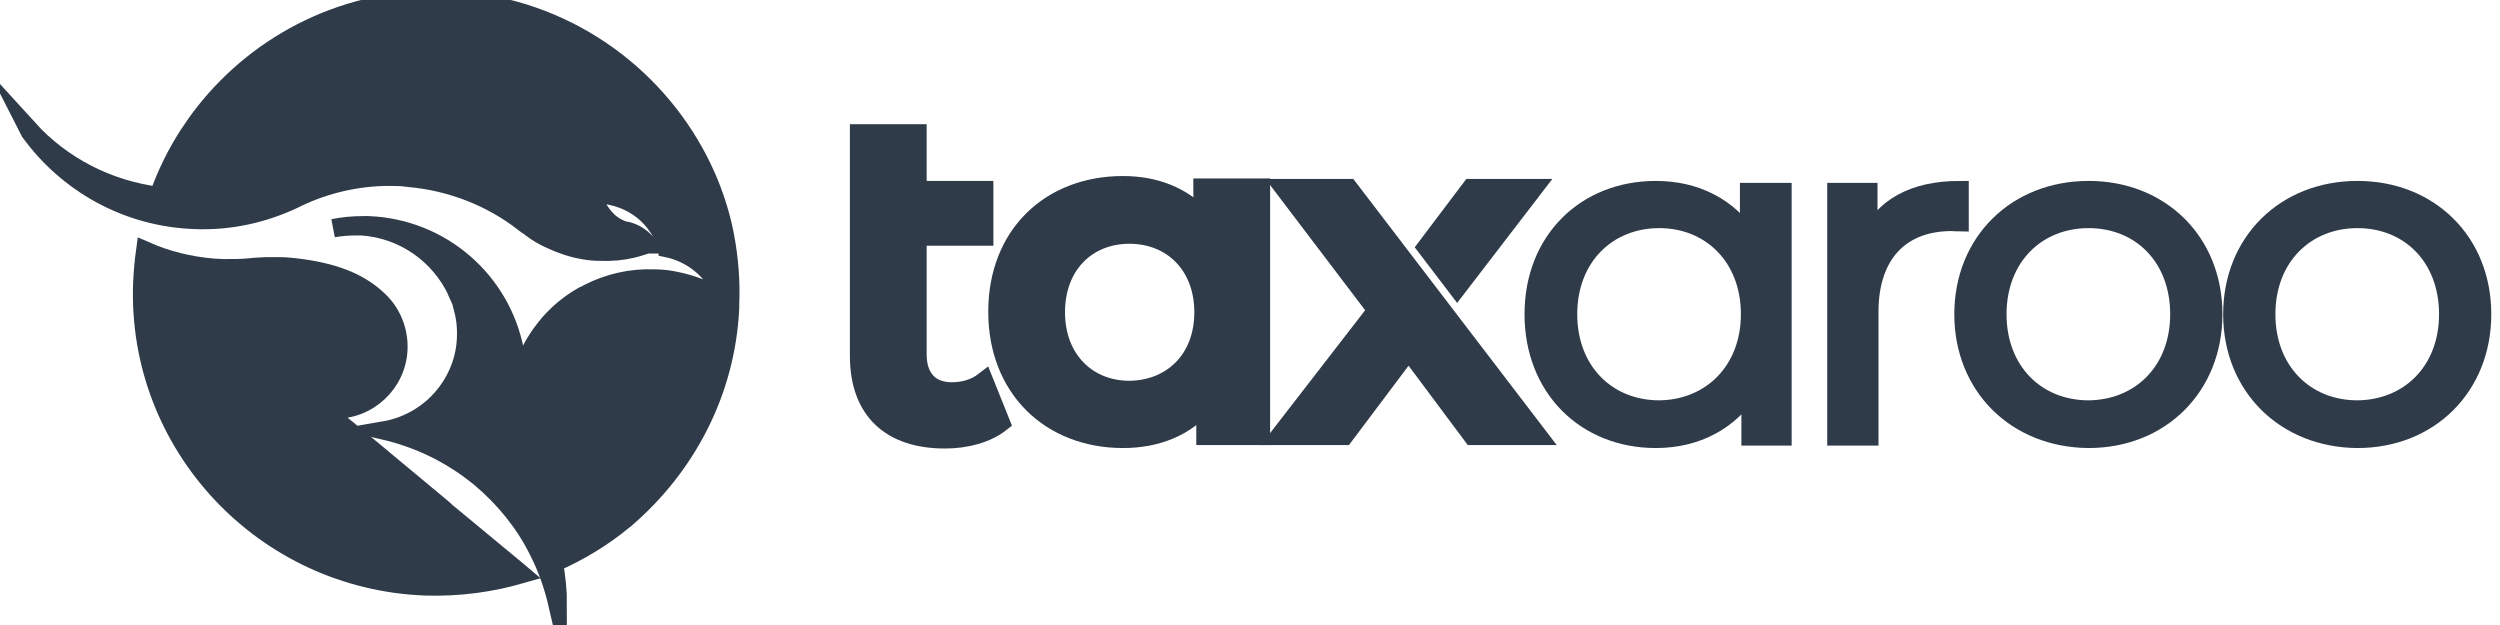
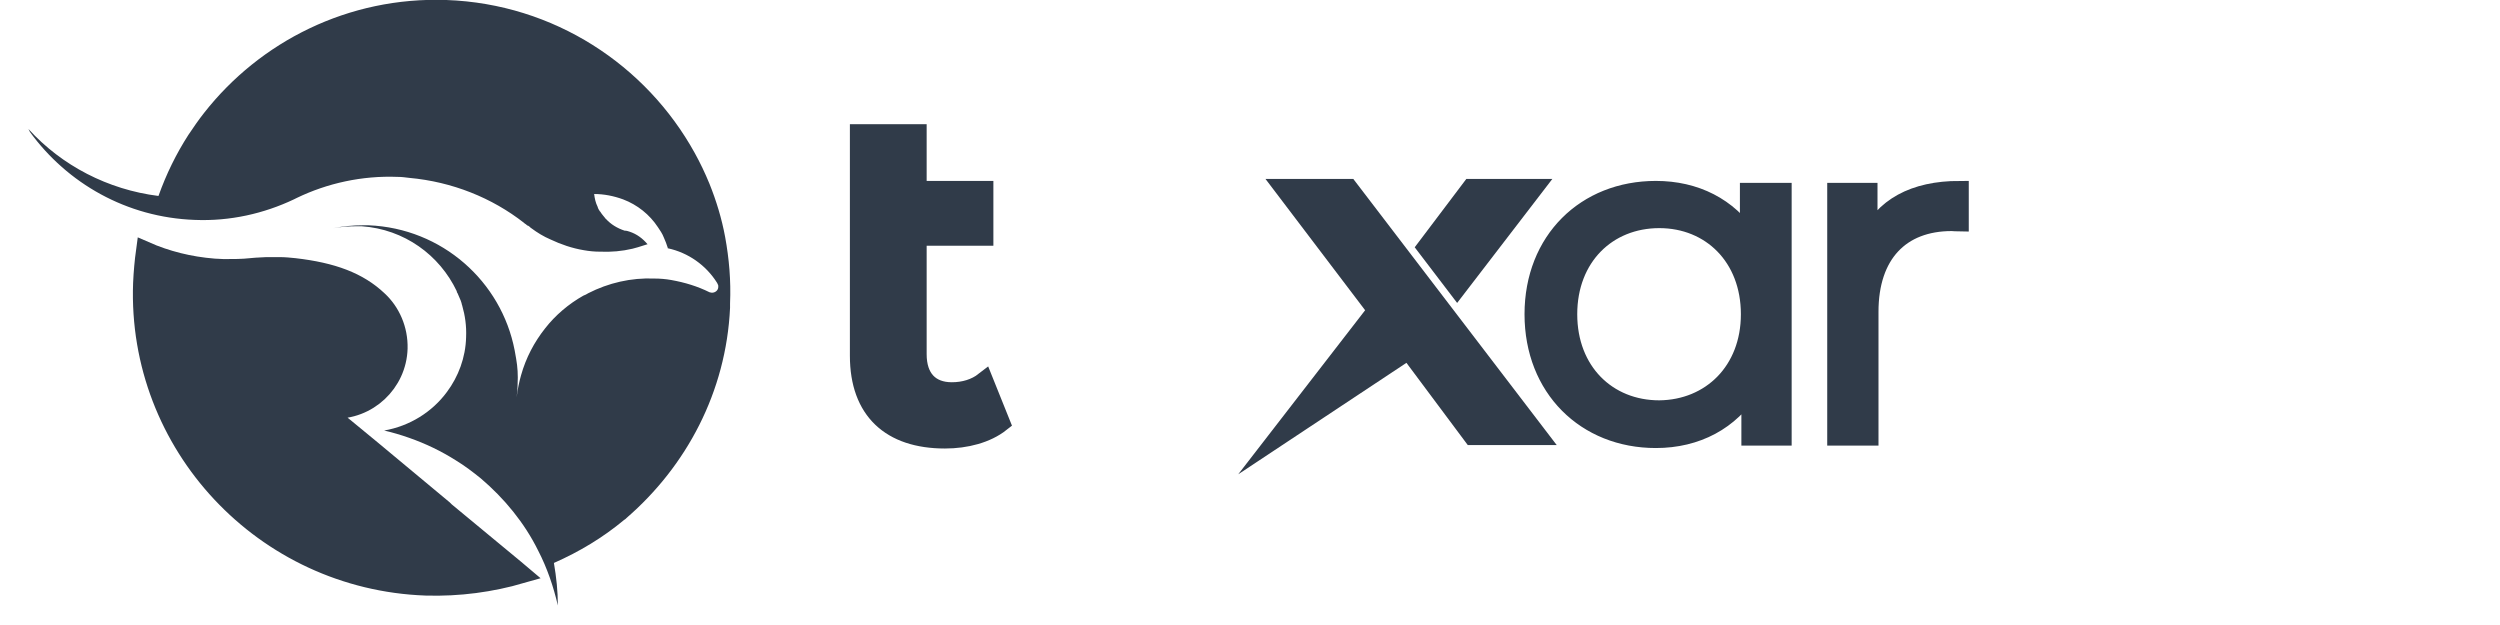
<svg xmlns="http://www.w3.org/2000/svg" width="136" height="34" viewBox="0 0 136 34" fill="none">
  <path d="M54.448 22.995C53.674 23.607 52.553 23.899 51.405 23.899C48.443 23.899 46.734 22.331 46.734 19.353V7.258H49.91V10.341H53.54V12.867H49.91V19.273C49.91 20.576 50.605 21.294 51.779 21.294C52.446 21.294 53.06 21.108 53.54 20.735L54.448 22.995Z" fill="#303B49" stroke="#303B49" stroke-miterlimit="10" />
-   <path d="M68.594 10.236V23.713H65.578V21.959C64.51 23.235 62.935 23.873 61.093 23.873C57.143 23.873 54.261 21.135 54.261 16.961C54.261 12.761 57.143 10.076 61.093 10.076C62.828 10.076 64.35 10.661 65.417 11.857V10.209H68.594V10.236ZM65.471 16.988C65.471 14.409 63.736 12.761 61.441 12.761C59.145 12.761 57.437 14.409 57.437 16.988C57.437 19.566 59.172 21.215 61.441 21.215C63.736 21.188 65.471 19.566 65.471 16.988Z" fill="#303B49" stroke="#303B49" stroke-miterlimit="10" />
-   <path d="M73.372 10.234H69.849L74.893 16.88L69.608 23.712H73.132L76.628 19.06L80.098 23.712H83.674L73.372 10.234Z" fill="#303B49" stroke="#303B49" stroke-miterlimit="10" />
+   <path d="M73.372 10.234H69.849L74.893 16.88L69.608 23.712L76.628 19.06L80.098 23.712H83.674L73.372 10.234Z" fill="#303B49" stroke="#303B49" stroke-miterlimit="10" />
  <path d="M83.434 10.234H80.017L77.588 13.451L79.27 15.657L83.434 10.234Z" fill="#303B49" stroke="#303B49" stroke-miterlimit="10" />
  <path d="M96.966 10.448V23.74H95.231V21.108C94.136 22.889 92.295 23.873 90.079 23.873C86.263 23.873 83.434 21.108 83.434 17.094C83.434 13.08 86.263 10.342 90.079 10.342C92.215 10.342 94.03 11.246 95.151 12.973V10.448H96.966ZM95.204 17.094C95.204 13.984 93.069 11.91 90.266 11.91C87.437 11.91 85.302 13.984 85.302 17.094C85.302 20.204 87.437 22.278 90.266 22.278C93.069 22.251 95.204 20.178 95.204 17.094Z" fill="#303B49" stroke="#303B49" stroke-miterlimit="10" />
  <path d="M106.601 10.342V12.096C106.441 12.096 106.307 12.07 106.174 12.07C103.398 12.07 101.69 13.824 101.69 16.961V23.74H99.901V10.448H101.636V13.053C102.437 11.272 104.118 10.342 106.601 10.342Z" fill="#303B49" stroke="#303B49" stroke-miterlimit="10" />
-   <path d="M106.814 17.094C106.814 13.16 109.697 10.342 113.621 10.342C117.517 10.342 120.4 13.133 120.4 17.094C120.4 21.028 117.544 23.873 113.621 23.873C109.697 23.846 106.814 21.028 106.814 17.094ZM118.558 17.094C118.558 13.984 116.45 11.91 113.621 11.91C110.791 11.91 108.656 13.984 108.656 17.094C108.656 20.204 110.791 22.278 113.621 22.278C116.45 22.251 118.558 20.178 118.558 17.094Z" fill="#303B49" stroke="#303B49" stroke-miterlimit="10" />
-   <path d="M121.44 17.094C121.44 13.16 124.323 10.342 128.246 10.342C132.143 10.342 135.026 13.133 135.026 17.094C135.026 21.028 132.17 23.873 128.246 23.873C124.323 23.846 121.44 21.028 121.44 17.094ZM133.184 17.094C133.184 13.984 131.076 11.91 128.246 11.91C125.417 11.91 123.282 13.984 123.282 17.094C123.282 20.204 125.417 22.278 128.246 22.278C131.076 22.251 133.184 20.178 133.184 17.094Z" fill="#303B49" stroke="#303B49" stroke-miterlimit="10" />
  <path d="M28.025 30.942L24.235 27.806L24.128 27.699L20.231 24.456L18.843 23.313L18.55 23.074L17.509 22.197C17.696 22.223 17.883 22.25 18.096 22.276C20.018 22.356 21.619 20.841 21.673 18.953C21.699 17.917 21.272 16.96 20.578 16.322C19.511 15.312 18.096 14.78 16.014 14.541C15.747 14.514 15.48 14.487 15.213 14.487C15.107 14.487 15.027 14.487 14.92 14.487H14.893C14.76 14.487 14.626 14.487 14.493 14.487C14.333 14.487 14.146 14.514 13.986 14.514H13.959C13.852 14.514 13.745 14.541 13.665 14.541C13.185 14.594 12.678 14.594 12.171 14.594C11.984 14.594 11.824 14.567 11.637 14.567C10.303 14.461 9.048 14.142 7.9 13.637C7.82 14.222 7.767 14.806 7.74 15.418C7.42 24.19 14.333 31.58 23.167 31.899C24.982 31.953 26.717 31.713 28.372 31.235L28.025 30.942Z" fill="#303B49" stroke="#303B49" stroke-miterlimit="10" />
  <path d="M39.448 12.893C39.261 11.883 38.968 10.926 38.594 9.995C38.354 9.411 38.087 8.852 37.793 8.321C35.151 3.536 30.133 0.213 24.288 0C18.95 -0.186 14.146 2.26 11.103 6.141C10.809 6.513 10.516 6.938 10.249 7.337C9.582 8.374 9.048 9.464 8.621 10.66C5.872 10.315 3.363 9.012 1.548 7.018C1.575 7.071 1.601 7.124 1.628 7.178C3.656 9.969 6.886 11.83 10.596 11.963C12.518 12.042 14.359 11.617 15.987 10.846C16.041 10.819 16.094 10.793 16.148 10.766C17.802 9.969 19.697 9.544 21.646 9.623C21.859 9.623 22.046 9.65 22.26 9.676C24.608 9.889 26.77 10.766 28.505 12.122C28.532 12.149 28.558 12.175 28.612 12.202C28.639 12.229 28.665 12.255 28.719 12.282C28.719 12.282 28.719 12.282 28.745 12.282L28.772 12.308C28.825 12.335 28.852 12.388 28.905 12.415C29.226 12.654 29.573 12.867 29.946 13.026C30.507 13.292 31.121 13.505 31.761 13.611C32.055 13.664 32.349 13.691 32.642 13.691C33.256 13.717 33.843 13.664 34.404 13.531C34.511 13.505 34.591 13.478 34.697 13.451C34.884 13.398 35.044 13.345 35.204 13.292H35.231C34.964 12.973 34.644 12.733 34.244 12.601C34.163 12.574 34.083 12.547 33.977 12.547C33.576 12.415 33.229 12.202 32.962 11.909C32.962 11.909 32.936 11.909 32.936 11.883C32.856 11.777 32.749 11.67 32.669 11.537C32.669 11.537 32.669 11.511 32.642 11.511C32.589 11.431 32.535 11.351 32.509 11.245C32.402 11.032 32.349 10.793 32.322 10.554C32.856 10.554 33.389 10.66 33.897 10.846C34.671 11.139 35.338 11.67 35.792 12.361C35.898 12.521 36.032 12.707 36.112 12.92C36.192 13.106 36.272 13.292 36.325 13.478V13.505C37.446 13.744 38.407 14.435 38.995 15.365C39.021 15.392 39.021 15.418 39.048 15.472C39.075 15.498 39.075 15.551 39.075 15.604C39.075 15.791 38.914 15.924 38.728 15.924C38.674 15.924 38.621 15.897 38.594 15.897C37.953 15.578 37.26 15.365 36.512 15.232C36.219 15.179 35.898 15.153 35.605 15.153C34.324 15.1 33.096 15.392 32.002 15.95C31.922 16.003 31.815 16.056 31.735 16.083C31.735 16.083 31.735 16.083 31.735 16.056V16.083C30.934 16.535 30.213 17.146 29.653 17.864C29.066 18.608 28.612 19.459 28.345 20.416C28.238 20.788 28.158 21.187 28.105 21.612C28.131 21.373 28.158 21.134 28.158 20.895C28.185 20.416 28.158 19.964 28.078 19.512C28.051 19.353 28.025 19.22 27.998 19.06C27.277 15.312 24.048 12.415 20.044 12.255C19.938 12.255 19.831 12.255 19.751 12.255C19.19 12.255 18.656 12.308 18.123 12.415C18.55 12.335 19.003 12.308 19.457 12.308C19.537 12.308 19.591 12.308 19.671 12.308C21.993 12.468 23.914 13.877 24.849 15.844C24.849 15.844 24.849 15.844 24.849 15.87C24.849 15.897 24.875 15.924 24.875 15.924C24.875 15.95 24.902 15.95 24.902 15.977C24.929 16.03 24.955 16.11 24.982 16.163C25.009 16.216 25.035 16.296 25.062 16.349C25.062 16.375 25.089 16.402 25.089 16.429C25.089 16.455 25.116 16.482 25.116 16.535C25.116 16.561 25.142 16.588 25.142 16.615C25.302 17.173 25.382 17.731 25.356 18.343C25.329 19.459 24.929 20.496 24.315 21.32C23.514 22.41 22.286 23.181 20.898 23.42C21.352 23.526 21.806 23.659 22.26 23.819C23.167 24.138 23.994 24.537 24.795 25.042C25.276 25.334 25.729 25.68 26.156 26.025C27.438 27.115 28.532 28.444 29.279 29.959C29.76 30.89 30.107 31.9 30.347 32.937C30.347 32.139 30.267 31.422 30.133 30.624C31.521 30.013 32.802 29.242 33.95 28.285C34.003 28.258 34.03 28.232 34.083 28.178C37.34 25.361 39.502 21.32 39.715 16.748C39.715 16.668 39.715 16.588 39.715 16.508C39.769 15.259 39.662 14.063 39.448 12.893Z" fill="#303B49" />
-   <path d="M31.735 16.083C31.815 16.056 31.922 16.003 32.002 15.95C33.096 15.392 34.324 15.1 35.605 15.153C35.898 15.153 36.219 15.179 36.512 15.232C37.26 15.365 37.953 15.578 38.594 15.897C38.621 15.897 38.674 15.924 38.728 15.924C38.914 15.924 39.075 15.791 39.075 15.604C39.075 15.551 39.075 15.498 39.048 15.472C39.021 15.418 39.021 15.392 38.995 15.365C38.407 14.435 37.446 13.744 36.325 13.505V13.478C36.272 13.292 36.192 13.106 36.112 12.92C36.032 12.707 35.898 12.521 35.792 12.361C35.338 11.67 34.671 11.139 33.897 10.846C33.389 10.66 32.856 10.554 32.322 10.554C32.349 10.793 32.402 11.032 32.509 11.245C32.535 11.351 32.589 11.431 32.642 11.511C32.669 11.511 32.669 11.537 32.669 11.537C32.749 11.67 32.856 11.777 32.936 11.883C32.936 11.909 32.962 11.909 32.962 11.909C33.229 12.202 33.576 12.415 33.977 12.547C34.083 12.547 34.163 12.574 34.244 12.601C34.644 12.733 34.964 12.973 35.231 13.292H35.204C35.044 13.345 34.884 13.398 34.697 13.451C34.591 13.478 34.511 13.505 34.404 13.531C33.843 13.664 33.256 13.717 32.642 13.691C32.349 13.691 32.055 13.664 31.761 13.611C31.121 13.505 30.507 13.292 29.946 13.026C29.573 12.867 29.226 12.654 28.905 12.415C28.852 12.388 28.825 12.335 28.772 12.308L28.745 12.282C28.719 12.282 28.719 12.282 28.719 12.282C28.665 12.255 28.639 12.229 28.612 12.202C28.558 12.175 28.532 12.149 28.505 12.122C26.77 10.766 24.608 9.889 22.26 9.676C22.046 9.65 21.859 9.623 21.646 9.623C19.697 9.544 17.802 9.969 16.148 10.766C16.094 10.793 16.041 10.819 15.987 10.846C14.359 11.617 12.518 12.042 10.596 11.963C6.886 11.83 3.656 9.969 1.628 7.178C1.601 7.124 1.575 7.071 1.548 7.018C3.363 9.012 5.872 10.315 8.621 10.66C9.048 9.464 9.582 8.374 10.249 7.337C10.516 6.938 10.809 6.513 11.103 6.141C14.146 2.26 18.95 -0.186 24.288 0C30.133 0.213 35.151 3.536 37.793 8.321C38.087 8.852 38.354 9.411 38.594 9.995C38.968 10.926 39.261 11.883 39.448 12.893C39.662 14.063 39.769 15.259 39.715 16.508C39.715 16.588 39.715 16.668 39.715 16.748C39.502 21.32 37.34 25.361 34.083 28.178C34.03 28.232 34.003 28.258 33.95 28.285C32.802 29.242 31.521 30.013 30.133 30.624C30.267 31.422 30.347 32.139 30.347 32.937C30.107 31.9 29.76 30.89 29.279 29.959C28.532 28.444 27.438 27.115 26.156 26.025C25.729 25.68 25.276 25.334 24.795 25.042C23.994 24.537 23.167 24.138 22.26 23.819C21.806 23.659 21.352 23.526 20.898 23.42C22.286 23.181 23.514 22.41 24.315 21.32C24.929 20.496 25.329 19.459 25.356 18.343C25.382 17.731 25.302 17.173 25.142 16.615C25.142 16.588 25.116 16.561 25.116 16.535C25.116 16.482 25.089 16.455 25.089 16.429C25.089 16.402 25.062 16.375 25.062 16.349C25.035 16.296 25.009 16.216 24.982 16.163C24.955 16.11 24.929 16.03 24.902 15.977C24.902 15.95 24.875 15.95 24.875 15.924C24.875 15.924 24.849 15.897 24.849 15.87C24.849 15.844 24.849 15.844 24.849 15.844C23.914 13.877 21.993 12.468 19.671 12.308C19.591 12.308 19.537 12.308 19.457 12.308C19.003 12.308 18.55 12.335 18.123 12.415C18.656 12.308 19.19 12.255 19.751 12.255C19.831 12.255 19.938 12.255 20.044 12.255C24.048 12.415 27.277 15.312 27.998 19.06C28.025 19.22 28.051 19.353 28.078 19.512C28.158 19.964 28.185 20.416 28.158 20.895C28.158 21.134 28.131 21.373 28.105 21.612C28.158 21.187 28.238 20.788 28.345 20.416C28.612 19.459 29.066 18.608 29.653 17.864C30.213 17.146 30.934 16.535 31.735 16.083ZM31.735 16.083C31.735 16.083 31.735 16.083 31.735 16.056V16.083Z" stroke="#303B49" stroke-miterlimit="10" />
</svg>